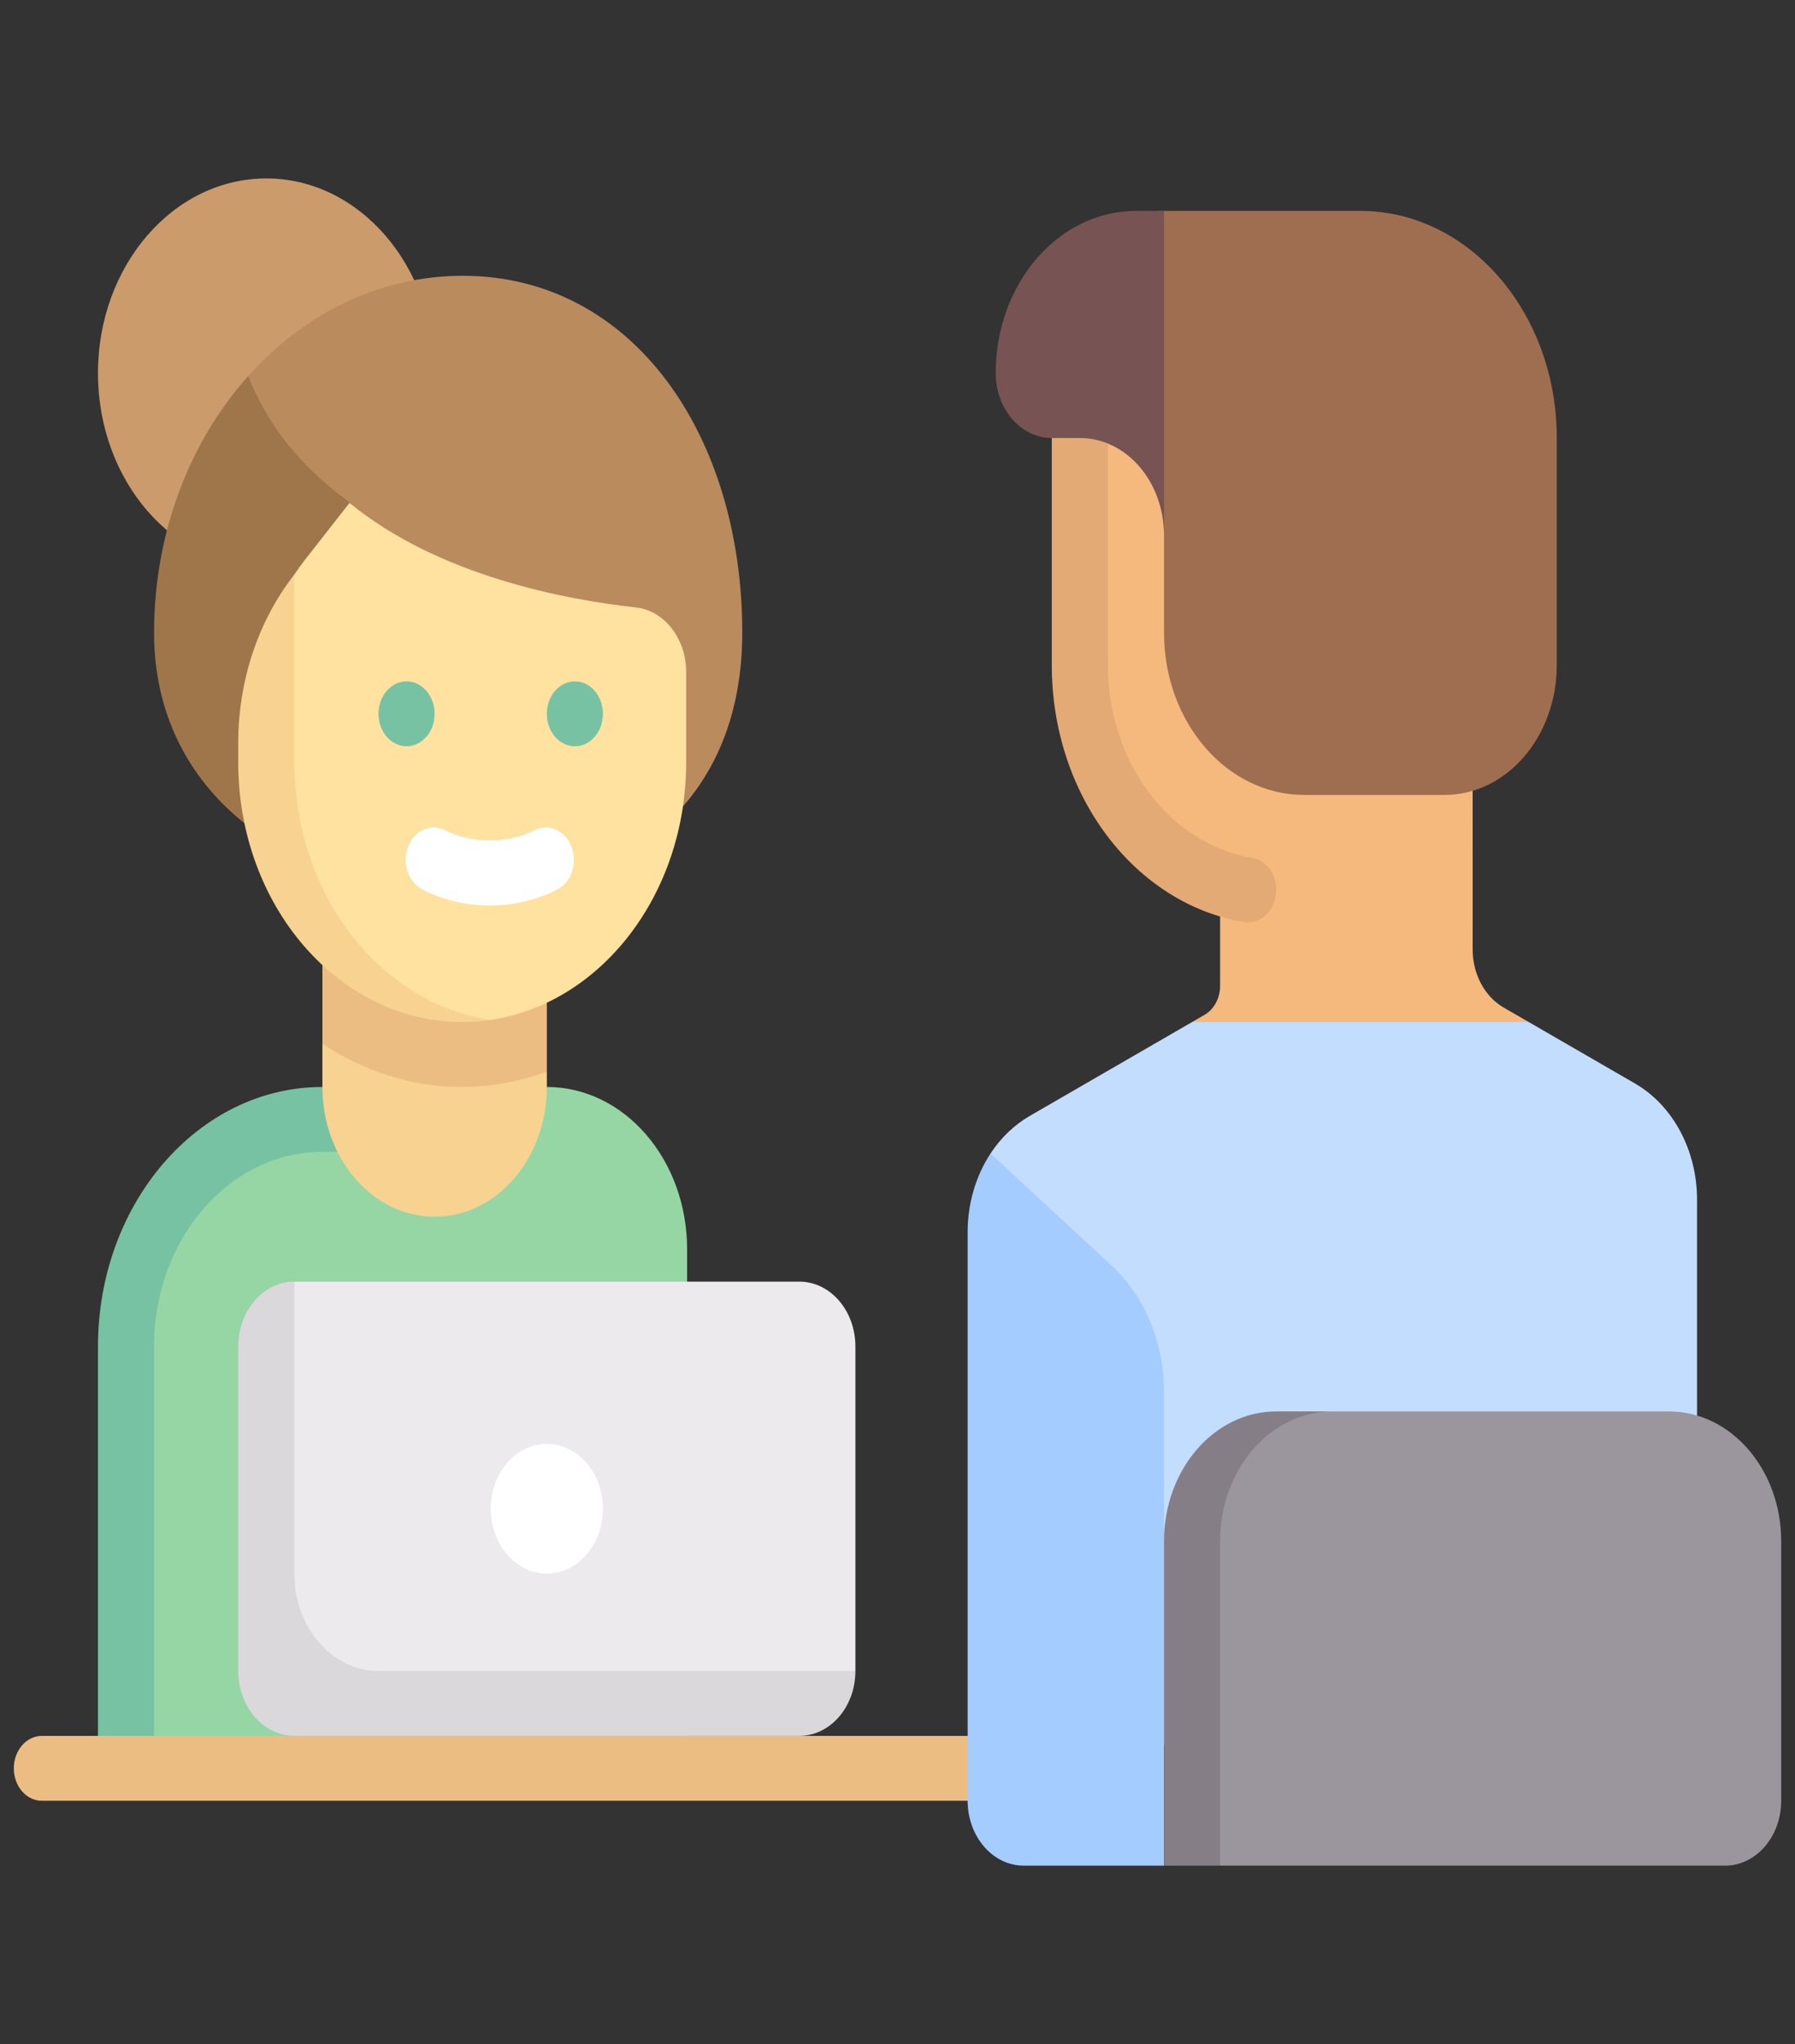
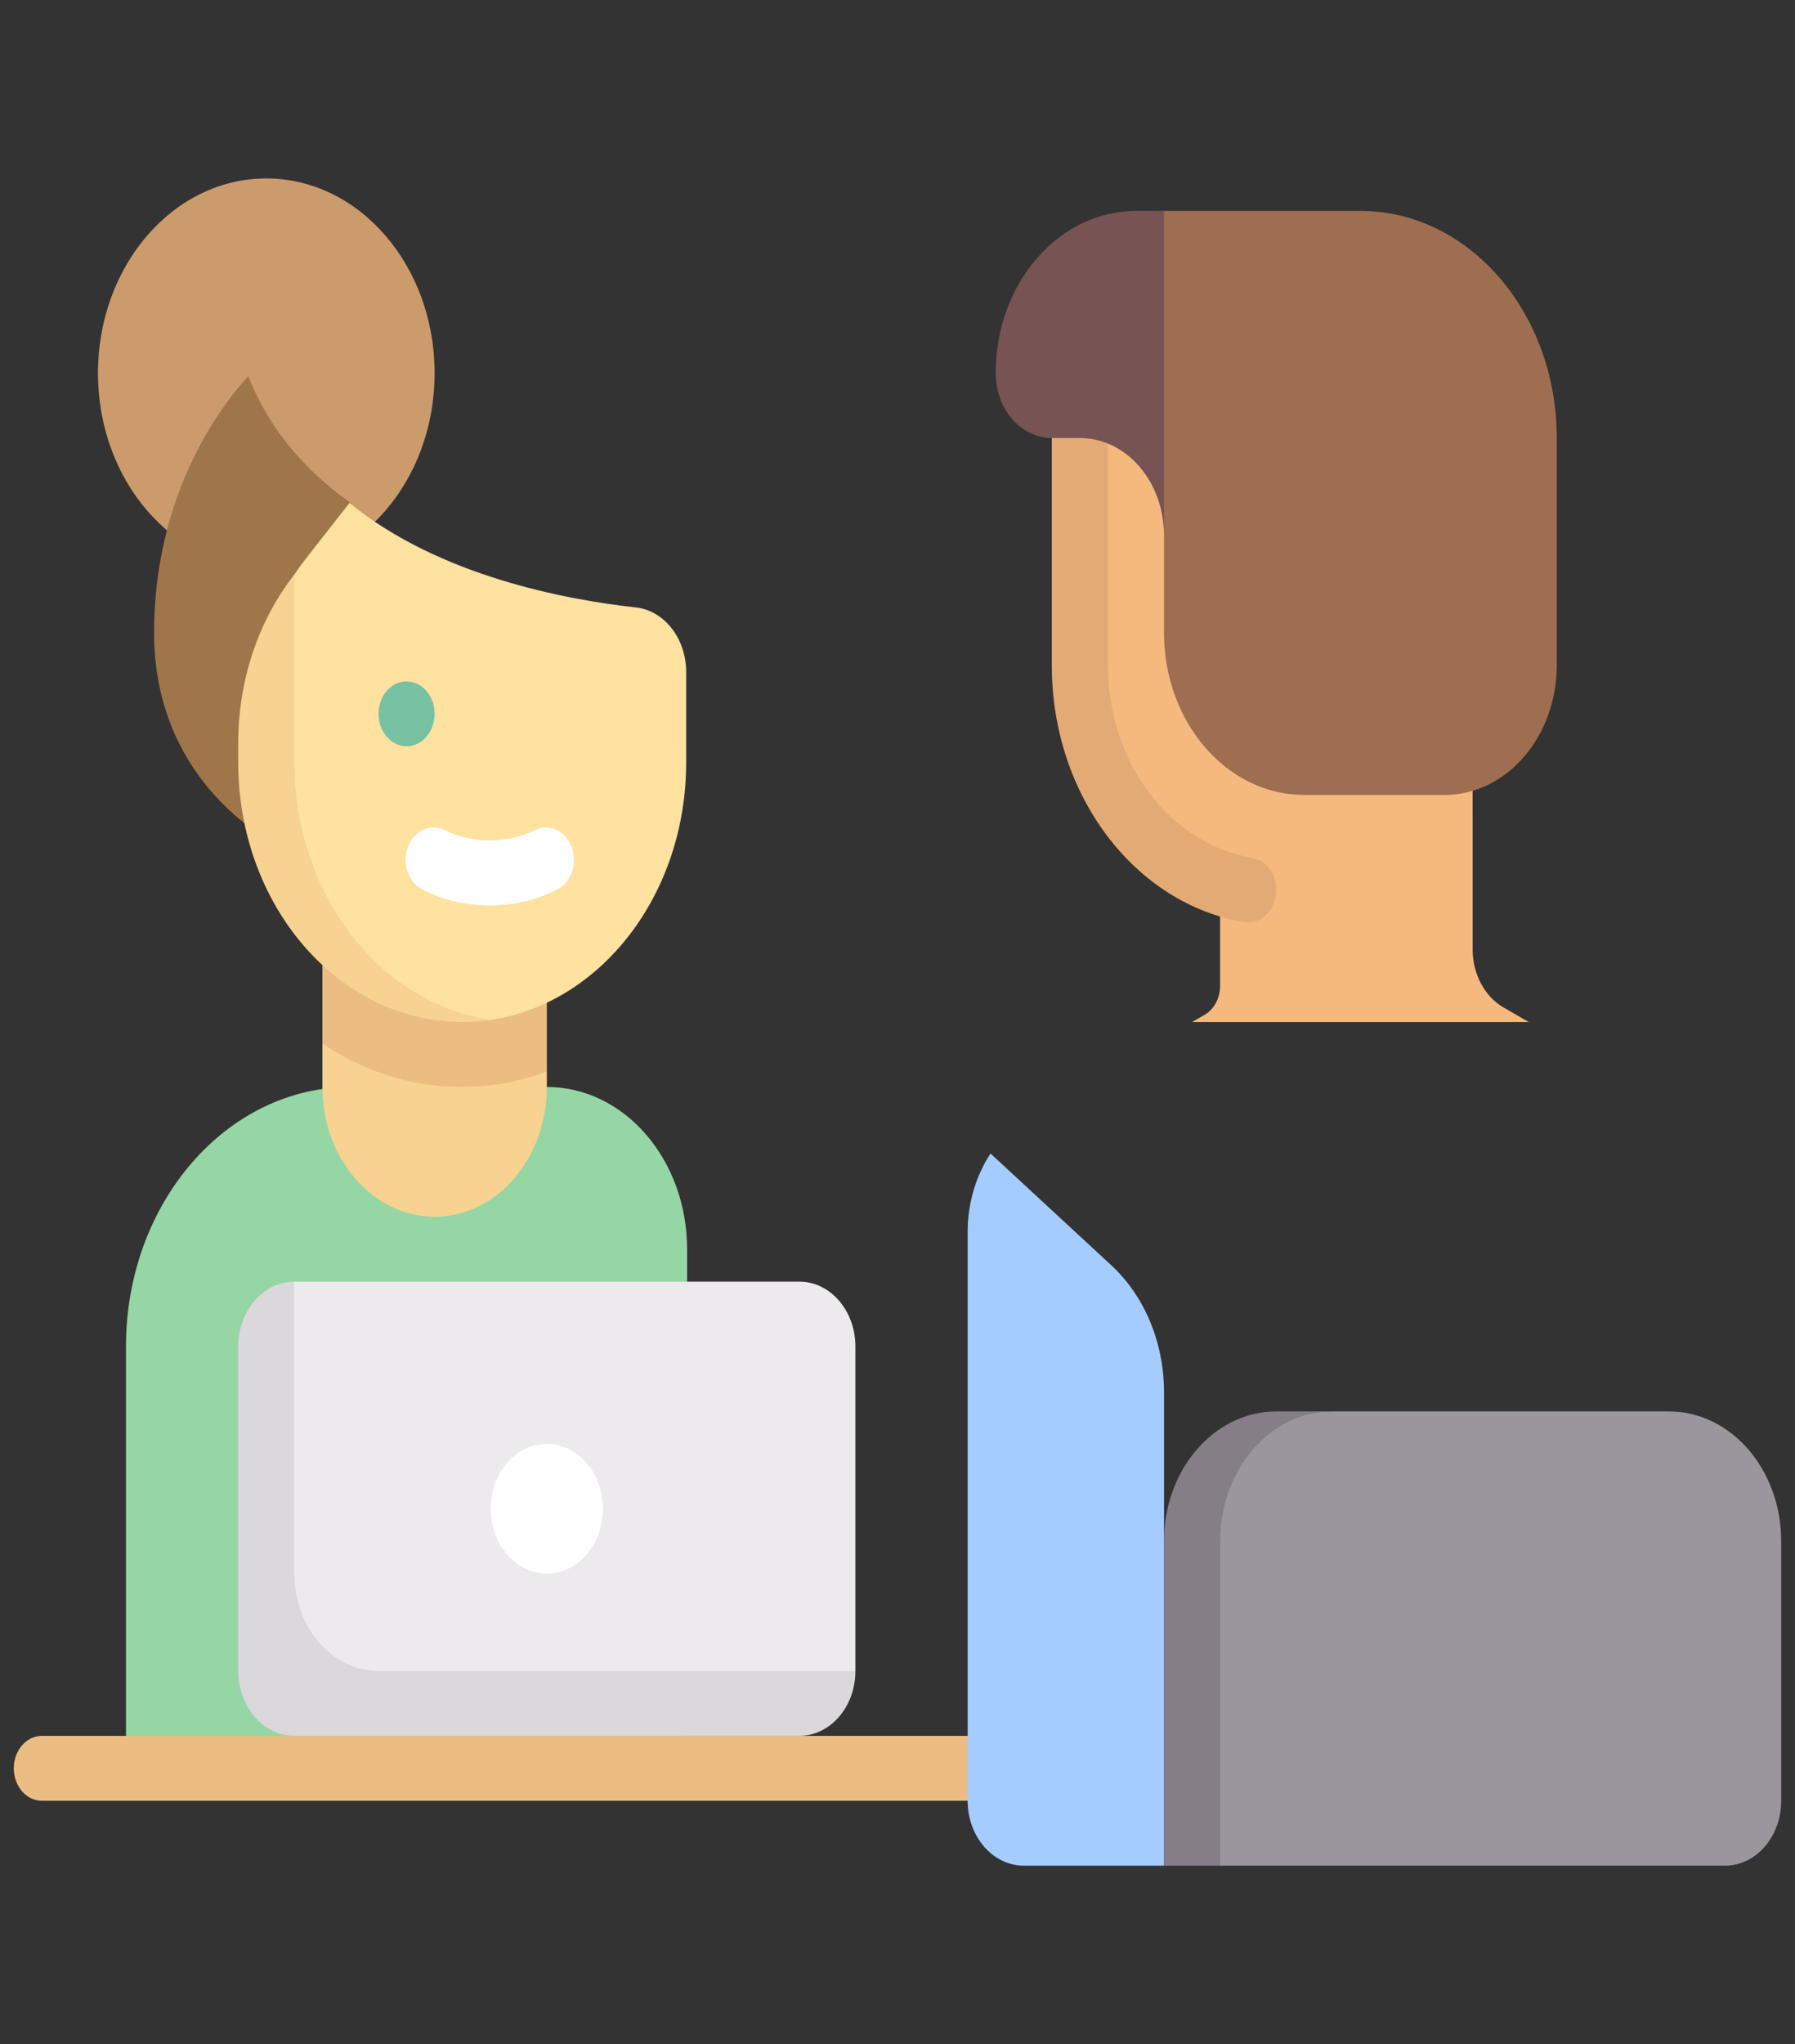
<svg xmlns="http://www.w3.org/2000/svg" width="65" height="74" viewBox="0 0 65 74" fill="none">
  <rect x="0" y="0" width="65" height="74" fill="#333333" stroke="none" />
  <g clip-path="url(#clip0_161_5389)">
    <path d="M9.643 20.555C13.009 20.555 15.738 17.4 15.738 13.508C15.738 9.615 13.009 6.46 9.643 6.46C6.277 6.46 3.548 9.615 3.548 13.508C3.548 17.4 6.277 20.555 9.643 20.555Z" fill="#CC9B6B" />
-     <path d="M26.879 22.905C26.879 15.769 22.925 9.984 16.754 9.984C13.736 9.984 10.998 11.367 8.987 13.615C8.987 13.615 7.875 18.081 7.875 21.728C7.875 27.601 10.582 32.302 16.754 32.302C22.926 32.302 26.879 28.778 26.879 22.905Z" fill="#BA8B5D" />
    <path d="M12.691 18.206C11.326 17.223 9.864 15.816 8.987 13.615C6.885 15.965 5.579 19.256 5.579 22.904C5.579 28.746 10.53 32.26 16.656 32.298L12.691 18.206Z" fill="#9F764A" />
    <path d="M19.802 39.35H12.69C8.201 39.35 4.562 43.557 4.562 48.746V64.016H24.881V45.223C24.881 41.979 22.607 39.35 19.802 39.35Z" fill="#95D6A4" />
-     <path d="M12.691 39.35H11.675C7.186 39.35 3.548 43.557 3.548 48.746V64.016H5.579V48.746C5.579 44.854 8.308 41.699 11.675 41.699H12.691V39.35Z" fill="#78C2A4" />
    <path d="M15.738 44.048C13.494 44.048 11.675 41.944 11.675 39.35V37.784L19.802 38.794V39.35C19.802 41.944 17.982 44.048 15.738 44.048Z" fill="#F7D291" />
    <path d="M11.675 37.784C13.163 38.774 14.883 39.35 16.72 39.35C17.794 39.35 18.829 39.152 19.802 38.793V33.477H11.675V37.784Z" fill="#ECBD83" />
    <path d="M28.945 61.859H11.625C10.503 61.859 9.593 60.807 9.593 59.51V48.746L10.659 46.397H28.945C30.067 46.397 30.976 47.448 30.976 48.746V60.492L28.945 61.859Z" fill="#ECEAEC" />
    <path d="M10.659 46.397C9.537 46.397 8.627 47.448 8.627 48.746V60.492C8.627 61.789 9.537 62.841 10.659 62.841H28.945C30.067 62.841 30.976 61.789 30.976 60.492H13.706C12.023 60.492 10.659 58.914 10.659 56.968V46.397Z" fill="#DAD8DB" />
    <path d="M12.656 18.206C15.886 20.854 20.5 21.712 23.024 21.99C24.062 22.104 24.847 23.12 24.847 24.326V27.603C24.847 32.379 21.765 36.323 17.775 36.921C17.43 36.973 16.92 36.909 16.562 36.909C12.074 36.909 9.406 32.792 9.406 27.603V27.601C9.406 25.121 9.328 22.727 10.659 20.8C10.781 20.623 10.903 20.445 11.035 20.276L12.656 18.206Z" fill="#FFE1A0" />
    <path d="M10.659 27.603V20.8C9.351 22.469 8.627 24.641 8.627 26.893V27.603C8.627 32.792 12.266 37 16.754 37C17.099 37 17.442 36.969 17.775 36.921C13.768 36.342 10.659 32.394 10.659 27.603Z" fill="#F7D291" />
    <path d="M19.802 56.968C20.924 56.968 21.833 55.916 21.833 54.619C21.833 53.321 20.924 52.27 19.802 52.27C18.68 52.27 17.77 53.321 17.77 54.619C17.77 55.916 18.68 56.968 19.802 56.968Z" fill="white" />
    <path d="M17.736 32.779C16.864 32.779 16.017 32.578 15.288 32.198C14.776 31.932 14.548 31.237 14.778 30.645C15.009 30.054 15.609 29.789 16.121 30.057C17.062 30.545 18.41 30.546 19.351 30.056C19.861 29.789 20.463 30.054 20.694 30.646C20.925 31.238 20.696 31.933 20.185 32.199C19.453 32.578 18.607 32.779 17.736 32.779Z" fill="white" />
    <path d="M14.722 27.016C15.283 27.016 15.738 26.49 15.738 25.842C15.738 25.193 15.283 24.667 14.722 24.667C14.161 24.667 13.706 25.193 13.706 25.842C13.706 26.49 14.161 27.016 14.722 27.016Z" fill="#78C2A4" />
-     <path d="M20.817 27.016C21.379 27.016 21.833 26.49 21.833 25.842C21.833 25.193 21.379 24.667 20.817 24.667C20.256 24.667 19.802 25.193 19.802 25.842C19.802 26.49 20.256 27.016 20.817 27.016Z" fill="#78C2A4" />
    <path d="M37.071 62.842H1.516C0.954 62.842 0.5 63.368 0.5 64.016C0.5 64.665 0.954 65.191 1.516 65.191H37.071V62.842Z" fill="#ECBD83" />
-     <path d="M59.206 39.224L55.359 37L50.312 36.085L43.167 37L37.286 40.4C36.719 40.728 36.238 41.197 35.868 41.759L37.072 63.16H61.453V43.427C61.452 41.647 60.583 40.02 59.206 39.224Z" fill="#C3DDFF" />
    <path d="M42.151 50.394C42.151 48.61 41.449 46.922 40.244 45.807L35.868 41.759C35.341 42.562 35.04 43.556 35.04 44.602V65.19C35.04 66.487 35.949 67.539 37.071 67.539H42.151V50.394H42.151Z" fill="#A4CCFF" />
    <path d="M60.437 51.096H48.246C46.002 51.096 43.021 52.646 42.562 55.934L44.182 67.54H62.468C63.59 67.54 64.5 66.488 64.5 65.191V55.794C64.5 53.199 62.681 51.096 60.437 51.096Z" fill="#9B959D" />
    <path d="M48.246 51.096H46.214C43.97 51.096 42.151 53.199 42.151 55.794V67.54H44.182V55.794C44.182 53.199 46.002 51.096 48.246 51.096Z" fill="#857E87" />
    <path d="M44.182 32.231V35.687C44.182 36.132 43.965 36.538 43.621 36.737L43.167 37H55.359L54.45 36.475C53.762 36.077 53.327 35.263 53.327 34.374L53.325 14.683H38.875V24.079C38.875 28.456 40.679 31.186 44.182 32.231Z" fill="#F5B97D" />
    <path d="M40.119 24.079V14.683H38.087V24.079C38.087 28.816 41.118 32.734 45.06 33.382C45.669 33.482 46.214 32.921 46.214 32.209C46.214 31.629 45.846 31.138 45.349 31.057C42.393 30.571 40.119 27.632 40.119 24.079Z" fill="#E3AA75" />
    <path d="M49.262 7.635H42.151C39.346 7.635 37.562 9.8 37.562 13.043C37.562 14.341 38.472 15.393 39.594 15.393C41.277 15.393 42.151 17.435 42.151 19.381V22.905C42.151 26.148 44.425 28.778 47.23 28.778H52.309C54.554 28.778 56.373 26.674 56.373 24.079V15.857C56.373 11.316 53.189 7.635 49.262 7.635Z" fill="#9F6E50" />
    <path d="M41.135 7.635C38.33 7.635 36.056 10.264 36.056 13.508C36.056 14.805 36.965 15.857 38.087 15.857H39.103C40.786 15.857 42.151 17.435 42.151 19.381V7.635H41.135Z" fill="#785353" />
  </g>
  <defs>
    <clipPath id="clip0_161_5389">
      <rect width="64" height="74" fill="white" transform="translate(0.5)" />
    </clipPath>
  </defs>
</svg>